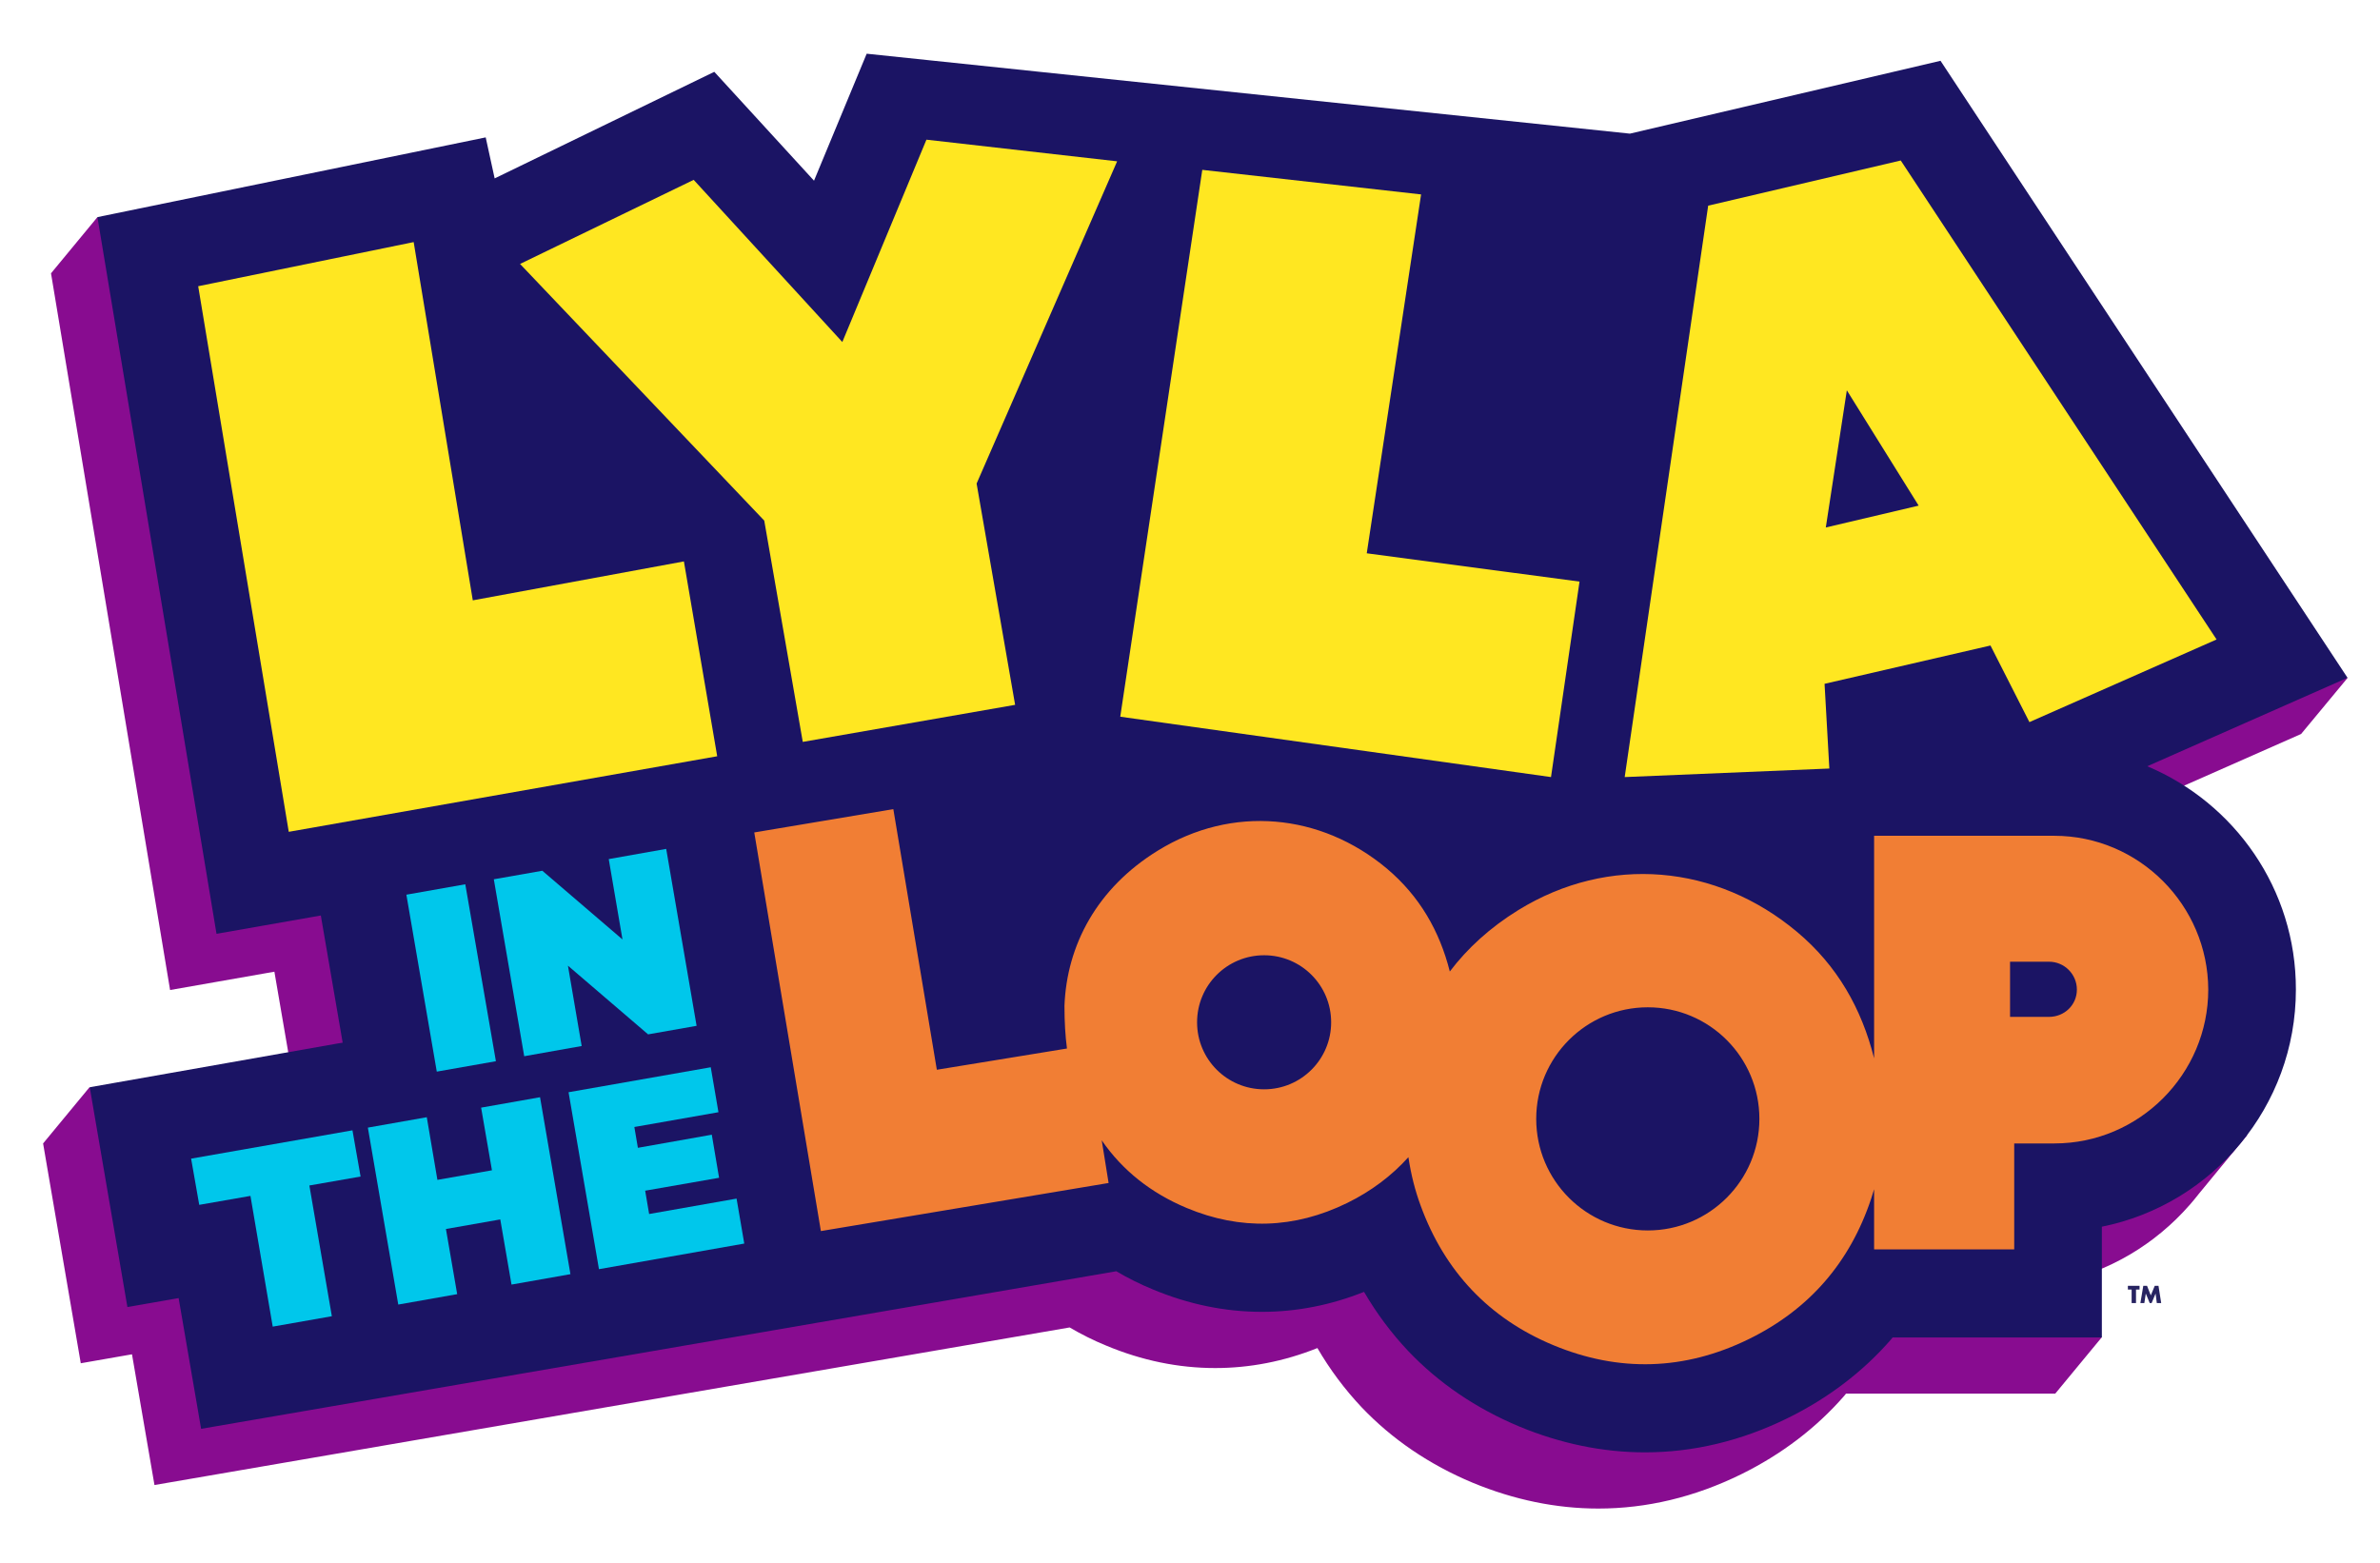
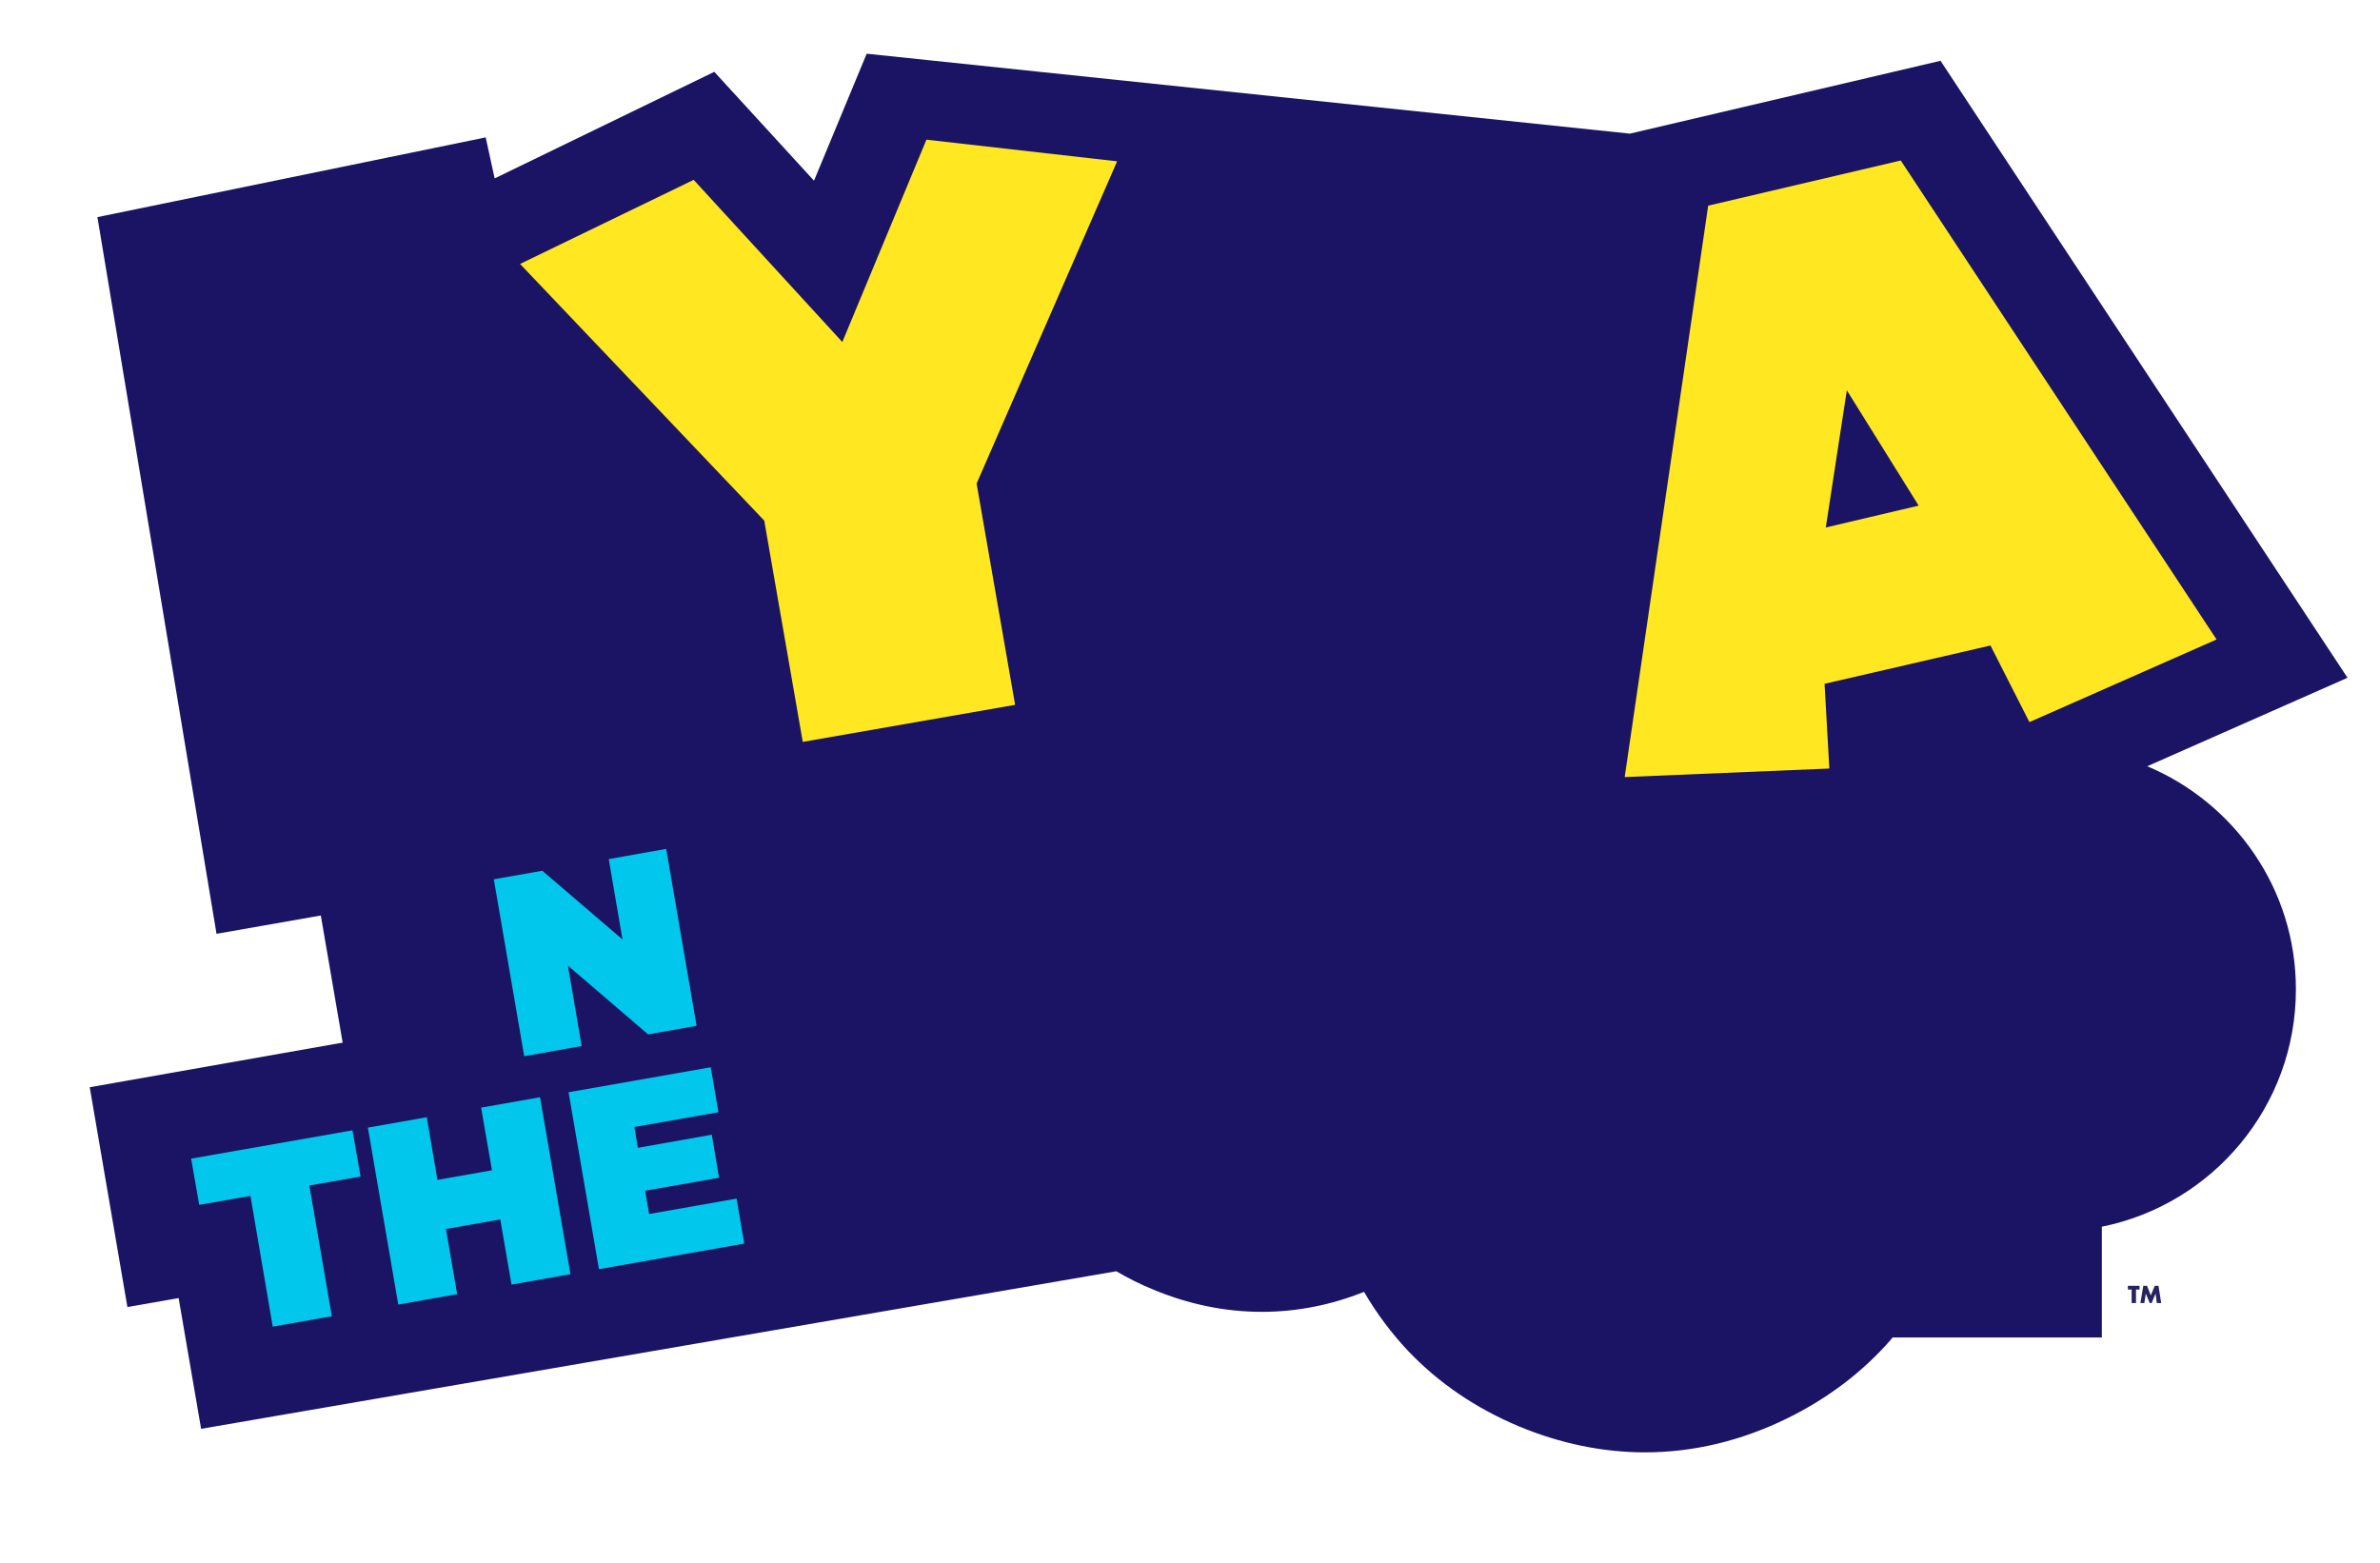
<svg xmlns="http://www.w3.org/2000/svg" version="1.1" id="Layer_1" x="0px" y="0px" viewBox="0 0 1143.2 750.7" style="enable-background:new 0 0 1143.2 750.7;" xml:space="preserve">
  <style type="text/css">
	.st0{fill:#880C90;}
	.st1{fill:#662D91;}
	.st2{fill:#1B1464;}
	.st3{fill:#00C7EB;}
	.st4{fill:#F17E34;}
	.st5{fill:#FFE51C;stroke:#1B1464;stroke-width:52.476;stroke-miterlimit:10;}
	.st6{fill:#FFE51C;stroke:#FFCD11;stroke-width:0.937;stroke-miterlimit:10;}
	.st7{fill:#FFE721;}
	.st8{fill:#FFE51C;stroke:#FF0000;stroke-width:0.937;stroke-miterlimit:10;}
	.st9{fill:#272361;}
</style>
-   <path class="st0" d="M1127.6,325.7l-35.7-11.5l-6.2,8.7L909.8,56.2l-149.2,35l-391.8,22.6l-47.9-52.3l-105.5,51.1L211,93L64.7,123  l-17.9-18.7l-22.3,27l57.2,344.3l50.1-8.8l10.5,61.1l-2.5,0.4l-74.8,13.2L43,522.3l-22.3,27l18.1,105.6l24.6-4.3l10.8,62.8  l439.6-75.7c5.6,3.3,11.4,6.2,17.5,8.7c17.2,7.2,34.8,10.8,52.4,10.8c16.6,0,33.1-3.2,49.1-9.6c6,10.3,13.1,19.8,21.1,28.3  c14.7,15.5,32.7,27.7,53.5,36.4c19.8,8.2,40.1,12.4,60.3,12.4c23.3,0,46.3-5.5,68.5-16.4c19.5-9.6,36.2-22.3,49.7-37.8  c0.3-0.3,0.5-0.7,0.8-1h100.5l22.3-27L987.4,628v-11.7c25.5-5.1,47.9-18.6,64.4-37.5l0,0l0.1-0.1c1.4-1.6,2.8-3.3,4.2-5.1l23.3-28.3  l-6.5-1.4c5-12.9,7.7-26.9,7.7-41.6c0-48.2-29.6-89.7-71.5-107.2l96.2-42.5L1127.6,325.7z" />
  <path class="st1" d="M1083.4,539.8" />
  <path class="st2" d="M1031.4,368.1l96.2-42.5L932.1,29.2l-149.2,35L416.3,25.8l-25.3,61l-47.9-52.3L237.6,85.7L233.3,66L46.8,104.3  L104,448.6l50.1-8.8l10.5,61.1l-2.5,0.4l-119,21l18.1,105.6l24.6-4.3l10.8,62.8l439.6-75.7c5.6,3.3,11.4,6.2,17.5,8.7  c17.2,7.2,34.8,10.8,52.4,10.8c16.6,0,33.1-3.2,49.1-9.6c6,10.3,13.1,19.8,21.1,28.3c14.7,15.5,32.7,27.7,53.5,36.4  c19.8,8.2,40.1,12.4,60.3,12.4c23.3,0,46.3-5.5,68.5-16.4c19.5-9.6,36.2-22.3,49.7-37.8c0.3-0.3,0.5-0.7,0.8-1h100.5v-53.2  c53.1-10.7,93.2-57.7,93.2-113.9C1102.9,427.1,1073.3,385.7,1031.4,368.1z" />
  <g>
    <g>
      <g>
-         <polygon class="st3" points="238.2,509.8 223.5,424.8 195.2,429.8 209.8,514.8    " />
-       </g>
+         </g>
      <g>
        <polygon class="st3" points="279.4,502.5 272.8,463.9 311.3,496.9 334.6,492.8 320,407.8 292.4,412.7 299,451.3 260.5,418.3      237.2,422.4 251.8,507.4    " />
      </g>
      <g>
        <polygon class="st3" points="169.3,543 91.8,556.6 95.7,578.8 120.3,574.5 131,637.3 159.4,632.3 148.6,569.5 173.2,565.2    " />
      </g>
      <g>
        <polygon class="st3" points="231.1,532.1 236.3,562.2 210.1,566.8 205,536.7 176.7,541.7 191.3,626.7 219.6,621.7 214.2,590.4      240.3,585.8 245.7,617.1 274,612.1 259.4,527.1    " />
      </g>
      <g>
        <polygon class="st3" points="311.8,583.2 309.9,572 345.4,565.8 341.9,545.1 306.4,551.4 304.7,541.4 345.1,534.3 341.4,512.7      273.1,524.7 287.7,609.7 357.5,597.4 353.8,575.8    " />
      </g>
    </g>
    <g>
-       <path class="st4" d="M986.7,401.5h-86.5v106.9c-6-23.8-17.6-44.5-37.1-60.8c-38.6-32.3-90.3-37.2-133.8-10.4    c-13.6,8.4-24.5,18.4-32.9,29.5c-4.9-19.4-14.5-36.2-30.3-49.5c-31.7-26.5-74.2-30.6-109.9-8.6c-29.4,18.1-43.8,45.6-44.9,74.6    c0,7.8,0.4,14.4,1.2,20.5L450,513.9l-20.9-125.2l-66.8,11.2l32,191.5l138.2-23.1l-3.3-20.5c9.9,14.4,23.6,25.3,40.8,32.5    c25.8,10.8,51.8,10,77.1-2.4c11.6-5.7,21.4-13.1,29.4-22c1.3,8.5,3.2,16,5.9,23.3c11.5,31.5,32.9,54.2,63.7,67    c31.5,13.1,63.1,12.2,93.9-2.9c29-14.2,48.6-36.8,58.8-67.5c0.5-1.5,0.9-3,1.4-4.5v28.9h67.3v-50.9h19.3    c40.8,0,73.9-33.4,73.9-73.9C1060.6,434.9,1027.5,401.5,986.7,401.5z M607.2,523.3c-17.8,0-32.2-14.4-32.2-32.2    c0-17.8,14.4-32.2,32.2-32.2s32.2,14.4,32.2,32.2C639.4,508.9,625,523.3,607.2,523.3z M791.5,591.1c-29.6,0-53.6-24-53.6-53.6    c0-29.6,24-53.6,53.6-53.6c29.6,0,53.6,24,53.6,53.6C845.1,567.1,821.1,591.1,791.5,591.1z M984.2,488.5h-18.7V462h18.7    c7.4,0,13.4,6,13.4,13.4C997.6,482.8,991.6,488.5,984.2,488.5z" />
-     </g>
+       </g>
  </g>
  <g>
    <g>
      <path class="st5" d="M434.3,63" />
      <path class="st6" d="M434.3,63" />
      <g>
        <g>
          <path class="st7" d="M780.4,373.3l40.1-274.5L913,77.1l151.7,230.1l-89.9,39.7l-18.7-36.8l-79.7,18.4l2.3,40.7L780.4,373.3z       M877,253.4l44.6-10.5l-34.5-55.4L877,253.4z" />
        </g>
      </g>
      <g>
        <path class="st7" d="M385.6,356.4l-18.5-106.3L249.8,126.8l83.4-40.4l71.4,77.9L445,67.1l91.6,10.4l-67.5,154.8l18.5,106.3     L385.6,356.4z" />
      </g>
      <path class="st8" d="M153.6,173.4" />
      <g>
-         <polygon class="st7" points="758.7,279.4 656.5,265.8 682.6,93.4 577.5,81.6 538.1,344.3 745,373.3    " />
-       </g>
+         </g>
    </g>
    <g>
-       <polygon class="st7" points="328.5,269.7 227.1,288.4 198.7,116.3 95.2,137.5 138.7,399.6 344.5,363.3   " />
-     </g>
+       </g>
  </g>
  <g>
    <path class="st9" d="M1026,619.5v6.5h-2.1v-6.5h-1.8v-1.8h5.6v1.8H1026z M1028.1,626l1.4-8.3h1.8l1.8,4.6l1.9-4.6h1.8l1.3,8.3h-2.1   l-0.6-4.6l-1.9,4.6h-0.9l-1.9-4.6l-0.7,4.6H1028.1z" />
  </g>
</svg>